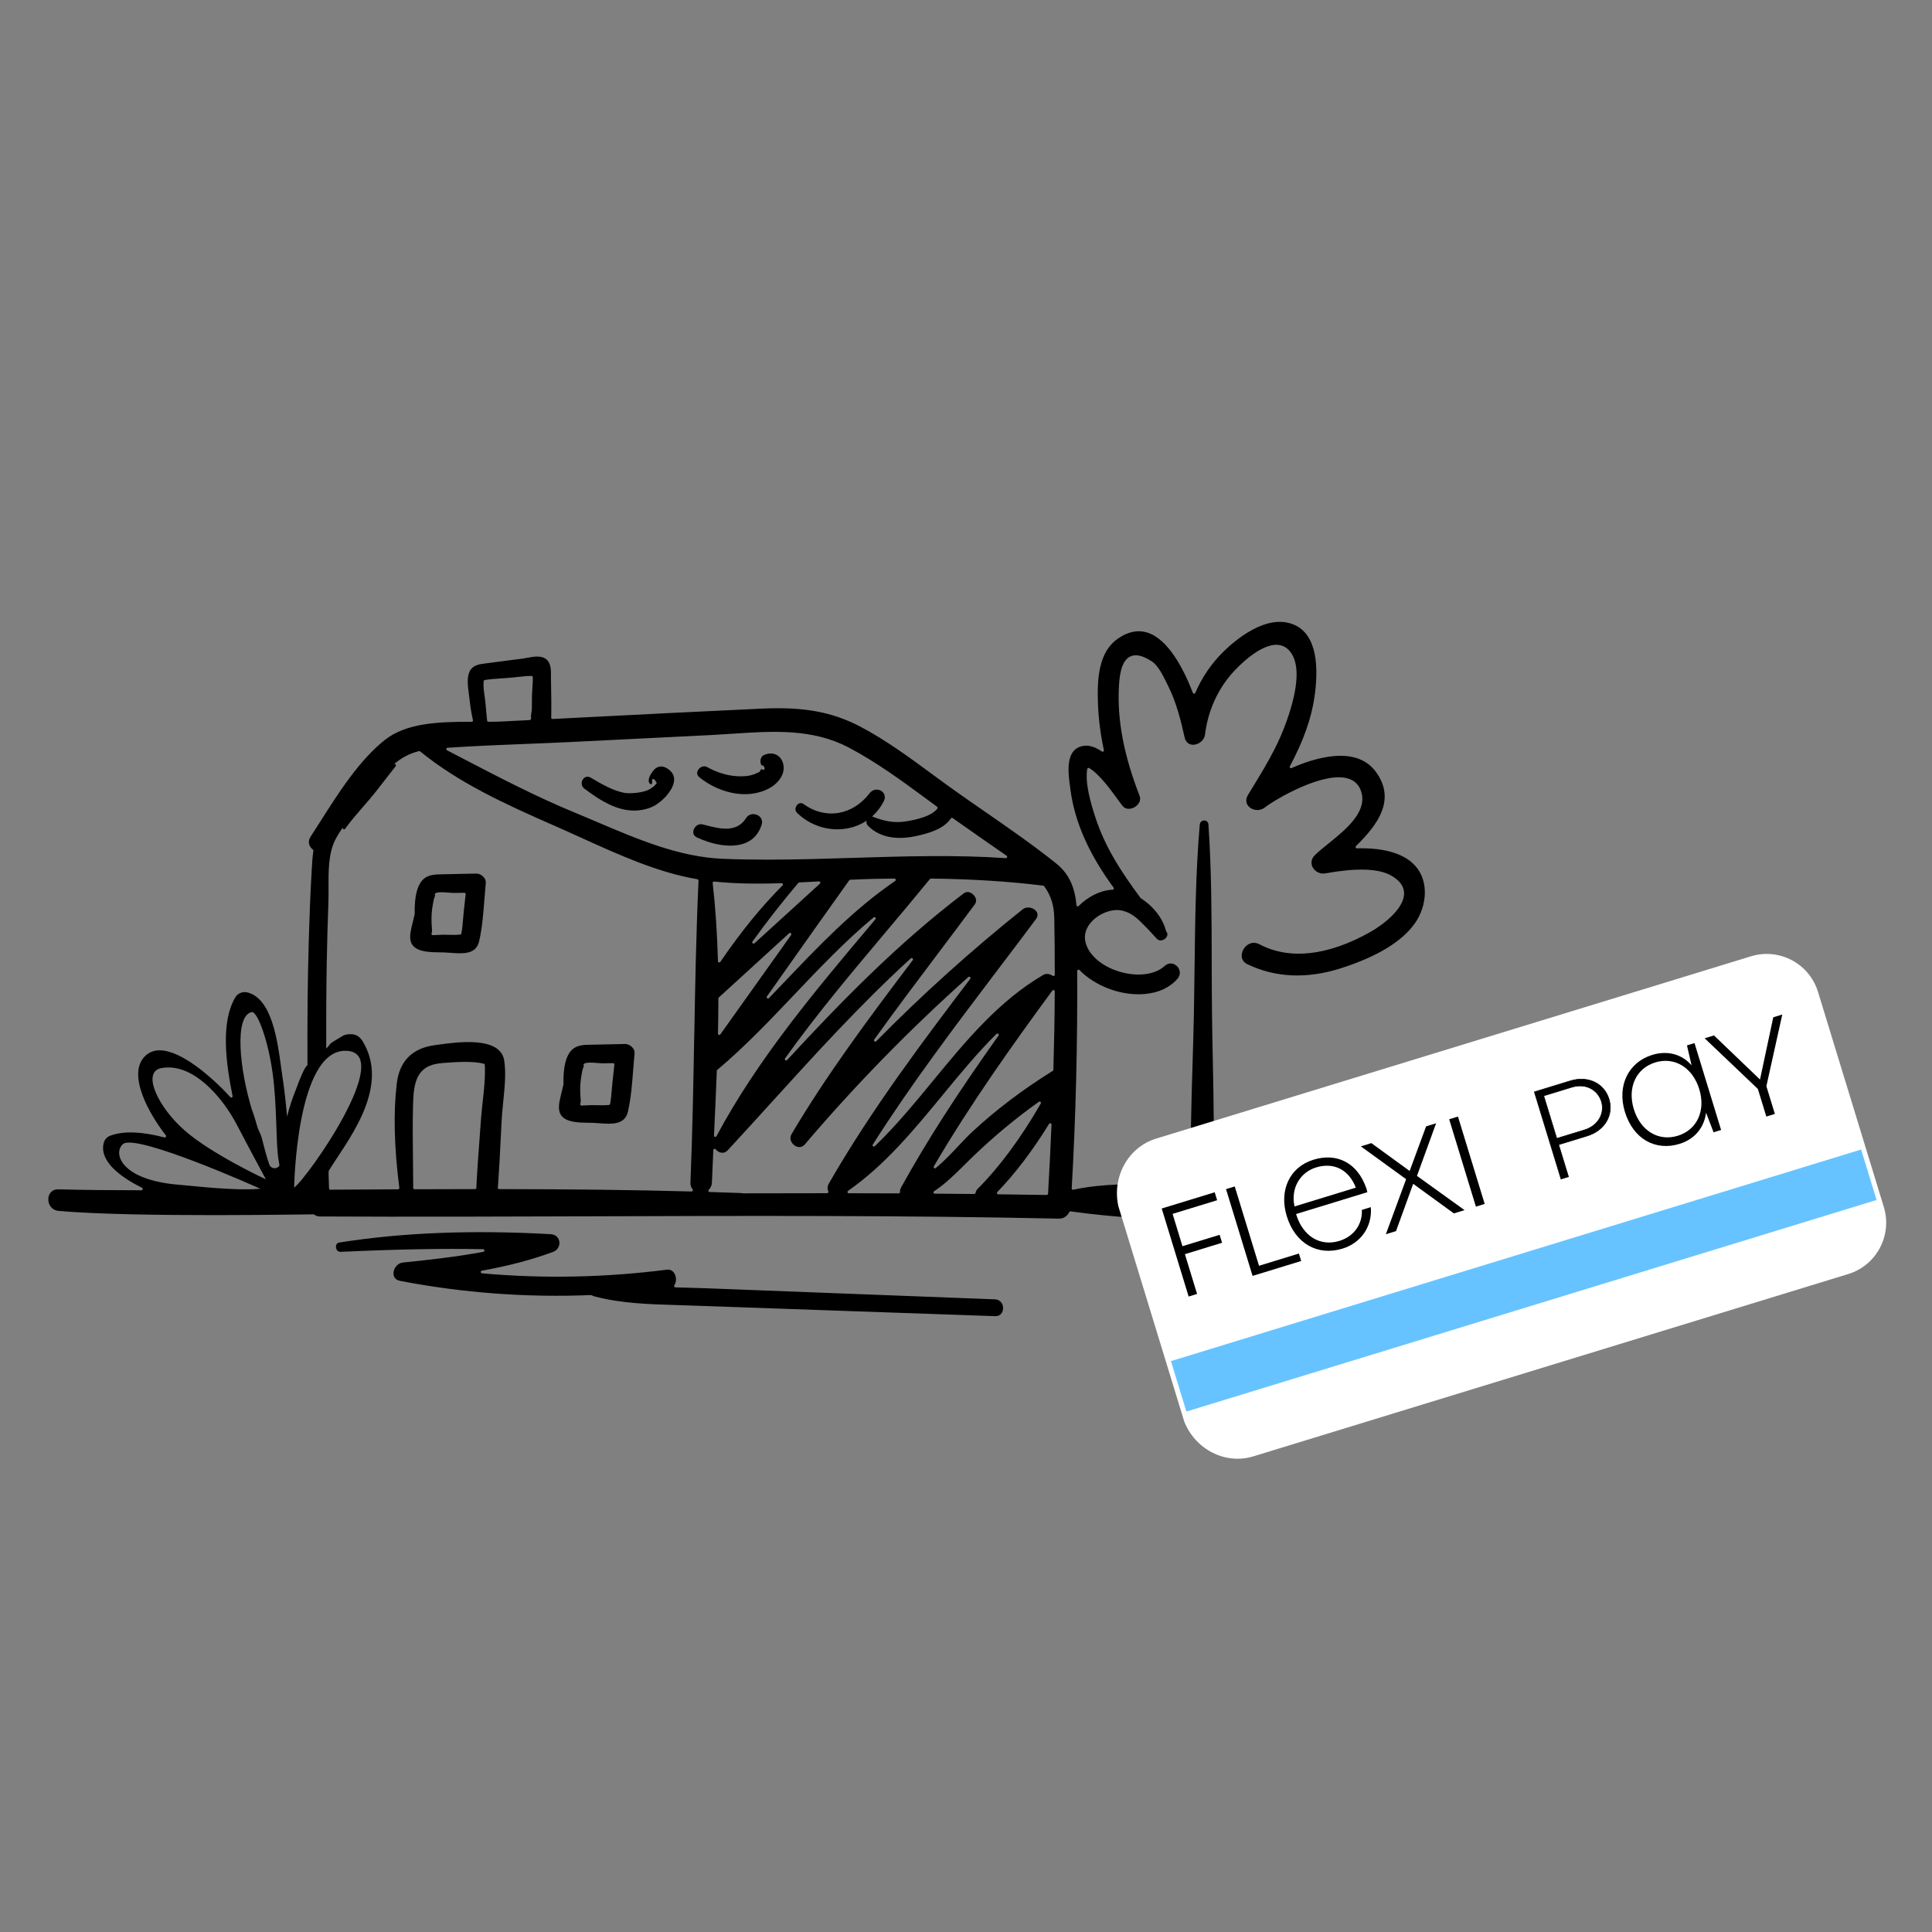
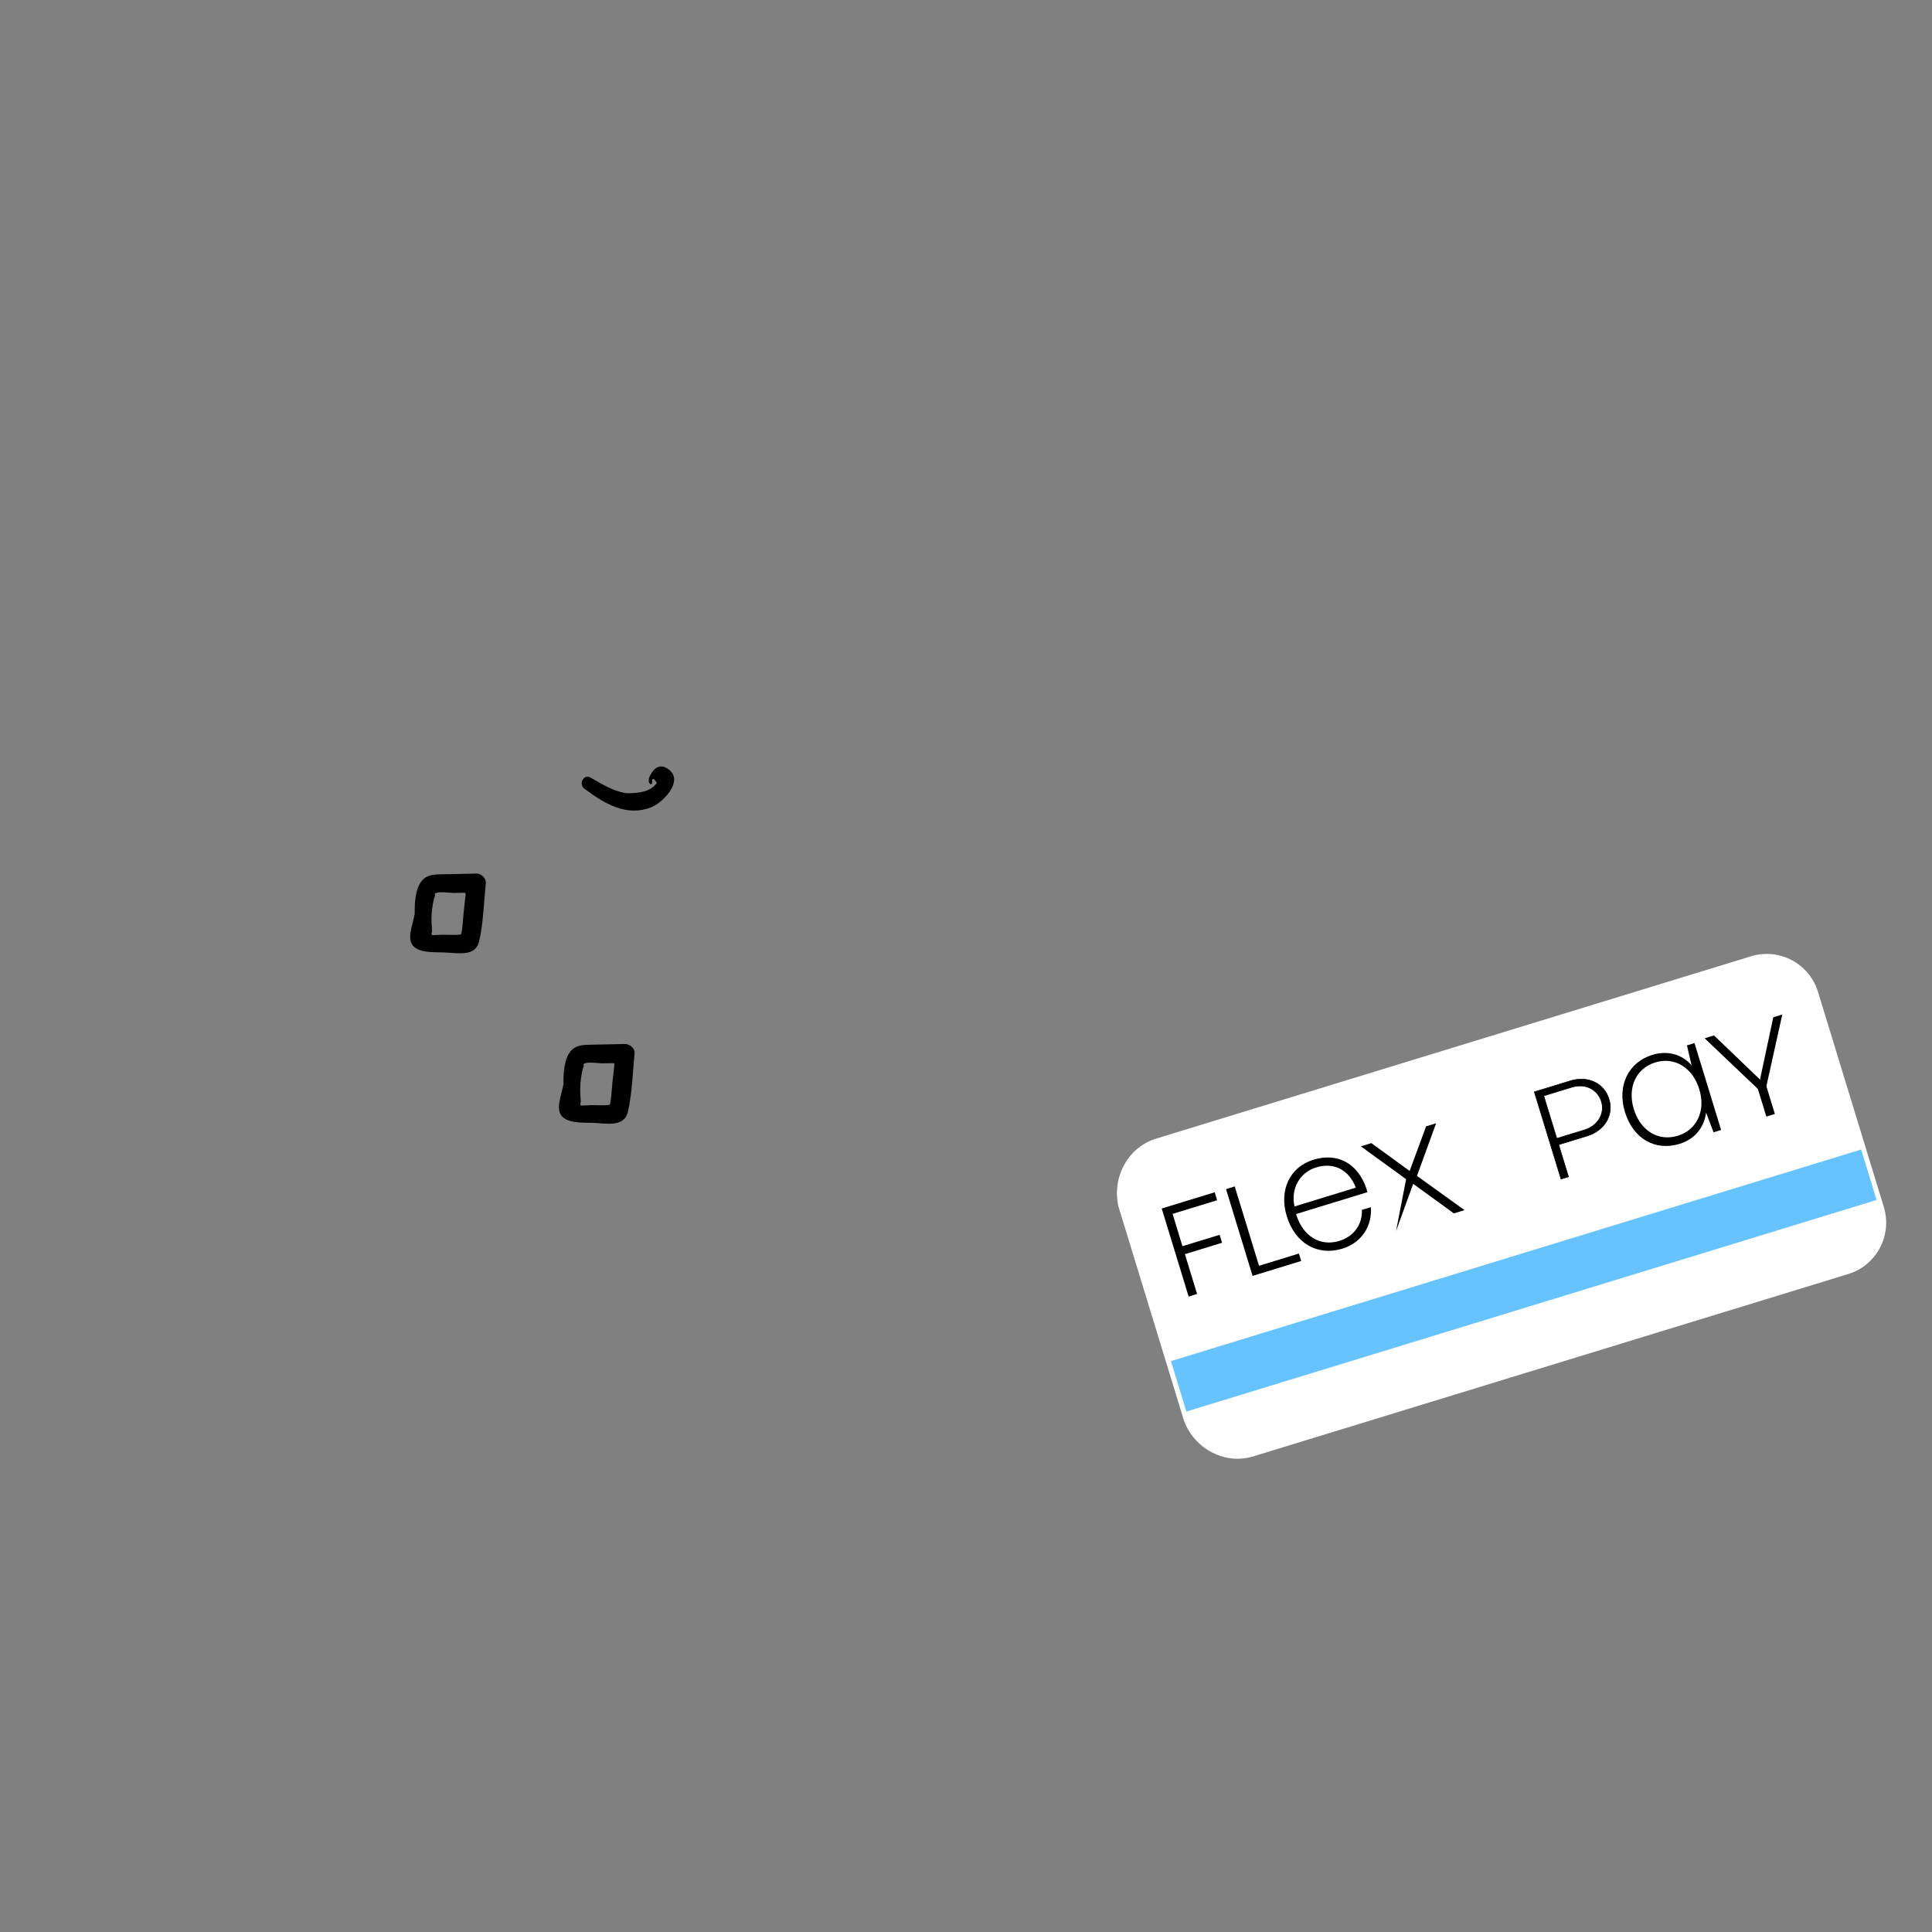
<svg xmlns="http://www.w3.org/2000/svg" width="320" height="320" viewBox="0 0 320 320" fill="none">
  <rect x="0" y="0" width="320" height="320" fill="#808080" stroke="none" />
  <path d="M96.828 130.651C100.156 133.157 103.783 135.269 107.762 133.748C109.441 133.107 111.551 130.955 111.654 129.246C111.707 128.364 111.249 127.662 110.293 127.155C109.517 126.747 108.673 126.97 108.141 127.728L107.91 128.054C107.5 128.637 107.341 129.291 107.519 129.646C107.59 129.789 107.717 129.879 107.897 129.919C108.024 129.734 108.059 129.527 108 129.294C107.977 129.193 108.024 129.09 108.117 129.045C108.21 129 108.321 129.026 108.384 129.108C108.527 129.294 108.541 129.312 108.554 129.331C108.567 129.349 108.578 129.365 108.71 129.538C108.779 129.625 108.768 129.752 108.686 129.829C108.662 129.853 108.564 129.959 108.469 130.062C108.252 130.295 108.154 130.396 108.064 130.388C106.992 131.427 104.08 131.453 103.471 131.337C101.533 130.963 99.793 129.943 98.109 128.96L97.863 128.817C97.659 128.698 97.469 128.647 97.299 128.647C96.966 128.647 96.704 128.841 96.545 129.079C96.246 129.532 96.243 130.216 96.82 130.651H96.828Z" fill="black" />
-   <path d="M127.352 130.597C128.843 129.807 130.153 128.241 129.722 126.519C129.544 125.814 129.131 125.273 128.557 125C127.958 124.714 127.215 124.741 126.521 125.067C126.105 125.263 125.957 125.719 125.954 126.079C125.954 126.304 126.01 126.564 126.148 126.776C126.19 126.768 126.232 126.765 126.275 126.771C126.553 126.813 126.619 127.149 126.64 127.261C126.656 127.343 126.624 127.425 126.561 127.475C126.494 127.526 126.407 127.536 126.333 127.499C126.251 127.459 126.171 127.412 126.1 127.356C126.036 127.444 125.949 127.581 125.835 127.791C125.811 127.833 125.774 127.868 125.729 127.889L124.967 128.22C124.038 128.596 122.952 128.599 122.216 128.572C120.13 128.49 118.298 127.701 117.128 127.051C116.574 126.744 115.957 127.043 115.661 127.478C115.428 127.82 115.343 128.326 115.812 128.715C118.639 131.063 123.455 132.65 127.35 130.591L127.352 130.597Z" fill="black" />
-   <path d="M115.419 138.698C117.788 139.819 121.185 140.632 123.61 139.564C124.86 139.013 125.715 138.009 126.157 136.578C126.406 135.77 125.927 135.221 125.44 134.996C124.862 134.729 124.034 134.776 123.573 135.502C122.011 137.98 119.242 137.275 117.018 136.711C116.793 136.652 116.571 136.597 116.351 136.544C116.261 136.523 116.171 136.512 116.083 136.512C115.519 136.512 115.067 136.946 114.9 137.421C114.826 137.627 114.648 138.335 115.414 138.695L115.419 138.698Z" fill="black" />
  <path d="M78.896 144.694L77.167 144.728C76.016 144.749 74.864 144.771 73.715 144.802C73.575 144.805 73.429 144.808 73.286 144.81C72.156 144.826 70.986 144.845 70.162 145.589C69.114 146.535 68.619 148.472 68.69 151.345C68.69 151.363 68.69 151.382 68.685 151.4C68.608 151.726 68.529 152.055 68.454 152.383C68.409 152.582 68.359 152.789 68.304 153.006C68.076 153.915 67.822 154.943 67.996 155.778C68.396 157.683 70.967 157.715 72.844 157.738C73.164 157.741 73.464 157.746 73.723 157.76C73.996 157.773 74.279 157.794 74.568 157.815C76.675 157.969 78.854 158.131 79.365 155.884C79.873 153.653 80.058 151.241 80.239 148.907C80.307 148.009 80.376 147.116 80.461 146.241C80.495 145.899 80.36 145.544 80.082 145.242C79.762 144.895 79.307 144.683 78.896 144.694ZM77.056 148.758C76.977 149.508 76.897 150.258 76.81 151.008C76.765 151.4 76.731 151.814 76.699 152.238C76.635 153.027 76.572 153.846 76.415 154.62C76.397 154.712 76.32 154.784 76.225 154.795C75.544 154.866 74.835 154.848 74.147 154.832C73.863 154.824 73.572 154.816 73.326 154.818C73.112 154.818 72.849 154.834 72.563 154.853C72.283 154.869 71.984 154.887 71.69 154.893H71.684C71.613 154.893 71.547 154.858 71.504 154.8C71.462 154.739 71.454 154.662 71.481 154.596C71.549 154.421 71.573 154.222 71.555 154.005C71.433 152.646 71.438 151.583 71.573 150.558C71.645 150.006 71.737 149.487 71.854 148.968C71.886 148.827 71.949 148.663 72.01 148.504C72.034 148.446 72.06 148.372 72.084 148.308C72.068 148.292 72.052 148.276 72.042 148.255C71.981 148.152 72.015 148.017 72.121 147.956C72.529 147.72 73.352 147.765 74.388 147.852C74.705 147.879 74.999 147.903 75.19 147.9L76.908 147.871C76.98 147.873 77.03 147.895 77.072 147.942C77.115 147.99 77.136 148.051 77.128 148.115L77.059 148.764L77.056 148.758Z" fill="black" />
  <path d="M103.537 172.919L101.808 172.954C100.656 172.975 99.505 172.996 98.356 173.028C98.215 173.031 98.07 173.033 97.927 173.036C96.796 173.052 95.626 173.07 94.803 173.815C93.754 174.761 93.259 176.698 93.331 179.57C93.331 179.589 93.331 179.607 93.326 179.626C93.249 179.954 93.169 180.28 93.095 180.609C93.05 180.808 93 181.014 92.944 181.232C92.717 182.14 92.462 183.169 92.637 184.003C93.037 185.908 95.608 185.94 97.485 185.964C97.805 185.967 98.104 185.972 98.364 185.985C98.636 185.999 98.92 186.02 99.211 186.041C101.316 186.197 103.495 186.356 104.008 184.109C104.516 181.878 104.702 179.467 104.882 177.132C104.951 176.234 105.019 175.341 105.104 174.467C105.139 174.125 105.004 173.77 104.726 173.468C104.405 173.121 103.934 172.909 103.54 172.919H103.537ZM101.694 176.976C101.615 177.729 101.535 178.481 101.445 179.234C101.4 179.626 101.366 180.039 101.334 180.461C101.271 181.25 101.207 182.069 101.051 182.843C101.032 182.935 100.956 183.007 100.86 183.018C100.18 183.089 99.468 183.073 98.777 183.055C98.496 183.047 98.226 183.041 97.967 183.041H97.959C97.747 183.041 97.485 183.057 97.199 183.076C96.918 183.092 96.616 183.11 96.323 183.116H96.317C96.246 183.116 96.18 183.081 96.137 183.023C96.095 182.962 96.087 182.885 96.113 182.819C96.182 182.644 96.206 182.445 96.187 182.228C96.066 180.869 96.071 179.806 96.206 178.781C96.278 178.237 96.37 177.702 96.487 177.191C96.518 177.05 96.582 176.886 96.643 176.727C96.667 176.666 96.696 176.589 96.72 176.523C96.704 176.51 96.691 176.491 96.68 176.473C96.619 176.369 96.648 176.237 96.754 176.176H96.757C97.167 175.937 97.988 175.985 99.02 176.07C99.335 176.096 99.632 176.128 99.822 176.118L101.541 176.088C101.607 176.088 101.662 176.112 101.705 176.16C101.747 176.205 101.768 176.269 101.76 176.33L101.692 176.973L101.694 176.976Z" fill="black" />
-   <path d="M164.807 215.21L116.925 213.377C115.808 213.334 114.682 213.305 113.552 213.276C112.988 213.263 112.424 213.247 111.86 213.231C111.781 213.231 111.707 213.181 111.67 213.109C111.633 213.037 111.64 212.95 111.688 212.884C112.053 212.37 112.059 211.527 111.699 210.92C111.537 210.65 111.167 210.21 110.473 210.295C100.275 211.607 89.965 211.811 79.828 210.902C79.72 210.891 79.635 210.804 79.63 210.692C79.624 210.581 79.701 210.486 79.81 210.467C84.255 209.664 88.112 208.647 91.599 207.356C92.449 207.041 92.735 206.273 92.642 205.653C92.557 205.091 92.136 204.468 91.207 204.418C78.131 203.694 66.673 204.148 56.181 205.804C55.739 205.872 55.62 206.273 55.651 206.591C55.688 206.967 55.935 207.362 56.403 207.343C65.958 206.911 73.241 206.776 80.022 206.906C80.133 206.906 80.225 206.996 80.236 207.107C80.244 207.219 80.167 207.319 80.058 207.34C75.526 208.186 70.986 208.681 66.723 209.116C65.81 209.209 65.209 210.086 65.174 210.843C65.161 211.172 65.238 211.956 66.27 212.155C76.643 214.15 87.278 214.943 97.884 214.503H97.892C97.929 214.503 97.969 214.513 98.001 214.532C98.149 214.617 98.289 214.675 98.437 214.715C102.827 215.881 107.415 216.018 111.85 216.154C112.461 216.172 113.075 216.191 113.687 216.212L164.815 217.998C165.697 218.03 166.118 217.38 166.142 216.723C166.168 215.997 165.715 215.245 164.797 215.21H164.807Z" fill="black" />
-   <path d="M233.822 142.821C231.877 141.184 228.822 140.407 224.747 140.511C224.647 140.511 224.575 140.46 224.541 140.378C224.507 140.296 224.525 140.201 224.589 140.137C228.134 136.667 231.295 132.489 227.89 127.843C224.61 123.366 217.734 125.527 213.927 127.215C213.842 127.252 213.742 127.233 213.678 127.165C213.615 127.096 213.602 126.995 213.646 126.913C215.871 122.756 217.205 118.997 217.723 115.424C218.382 110.867 218.313 105.09 214.242 103.434C209.76 101.614 204.628 105.985 202.628 107.948C200.659 109.882 199.093 112.173 197.977 114.761C197.942 114.844 197.858 114.902 197.773 114.894C197.683 114.894 197.606 114.836 197.575 114.753C196.053 110.798 193.503 105.855 190.008 104.766C188.466 104.287 186.849 104.615 185.201 105.747C181.968 107.961 181.688 112.327 181.863 116.711C181.963 119.18 182.291 121.715 182.839 124.243C182.857 124.33 182.823 124.42 182.746 124.47C182.672 124.521 182.574 124.518 182.5 124.47C181.299 123.641 180.228 123.35 179.228 123.583C176.397 124.24 176.915 128.01 177.259 130.502L177.312 130.881C178.024 136.177 180.36 141.456 184.447 147.02C184.495 147.086 184.503 147.171 184.468 147.245C184.434 147.319 184.36 147.364 184.281 147.369H184.154C184.064 147.375 183.976 147.377 183.886 147.385C182.087 147.576 180.138 148.575 178.664 150.058C178.603 150.119 178.513 150.138 178.437 150.111C178.357 150.082 178.302 150.01 178.294 149.926C178.008 146.771 176.96 144.63 174.902 142.985C171.132 139.97 167.063 137.154 163.127 134.428C161.545 133.334 159.912 132.203 158.322 131.077C157.007 130.145 155.677 129.165 154.388 128.219C150.605 125.437 146.692 122.56 142.531 120.372C137.869 117.922 133.152 117.05 126.247 117.366C116.62 117.805 106.837 118.303 97.374 118.788L91.524 119.087C91.463 119.093 91.402 119.066 91.358 119.024C91.312 118.981 91.291 118.921 91.294 118.857C91.305 118.65 91.31 118.433 91.312 118.211C91.331 116.828 91.307 115.418 91.283 114.057C91.275 113.553 91.267 113.05 91.26 112.547C91.26 112.388 91.26 112.224 91.26 112.057C91.267 110.952 91.278 109.702 90.331 109.084C89.506 108.547 88.328 108.767 87.291 108.96C86.998 109.016 86.715 109.069 86.455 109.1C85.871 109.177 85.286 109.249 84.701 109.323C83.45 109.482 82.196 109.641 80.947 109.813C80.807 109.831 80.667 109.85 80.526 109.869C79.373 110.012 78.286 110.149 77.778 111.23C77.296 112.261 77.489 113.683 77.659 114.942C77.698 115.228 77.735 115.503 77.762 115.76C77.902 117.082 78.093 118.234 78.339 119.283C78.355 119.35 78.339 119.416 78.296 119.469C78.254 119.522 78.209 119.543 78.124 119.551C72.558 119.535 67.269 119.75 63.709 122.584C59.497 125.938 56.116 131.255 53.134 135.944C52.563 136.842 52.005 137.719 51.454 138.564C50.854 139.486 51.248 140.28 51.822 140.717C51.886 140.765 51.917 140.845 51.907 140.924C51.753 141.917 51.695 142.956 51.639 143.962L51.605 144.566C51.377 148.408 51.248 152.214 51.145 155.754C50.957 162.072 50.886 168.819 50.928 176.335L50.907 176.454C50.446 176.748 49.706 178.544 49.036 180.406C48.459 181.8 47.967 183.291 47.552 184.91L47.541 184.931C47.351 182.586 47.084 180.282 46.742 178.075C46.676 177.654 46.61 177.164 46.539 176.626C45.97 172.411 45.02 165.362 40.972 164.376C40.192 164.186 39.372 164.52 38.978 165.184C36.517 169.352 37.427 176.04 38.496 181.405L38.523 181.529C38.541 181.625 38.494 181.723 38.406 181.768C38.319 181.81 38.211 181.792 38.147 181.718C37.692 181.212 37.224 180.719 36.758 180.258C34.843 178.358 30.025 173.966 26.446 173.966C26.424 173.966 26.401 173.966 26.38 173.966C25.406 173.982 24.583 174.334 23.938 175.015C21.033 178.078 24.79 184.647 27.47 188.049C27.528 188.123 27.533 188.226 27.48 188.303C27.427 188.38 27.332 188.42 27.242 188.396C23.44 187.41 20.535 187.304 18.358 188.07C17.602 188.335 17.199 188.867 17.096 189.742C16.742 192.695 20.387 195.172 23.512 196.73C23.602 196.775 23.649 196.876 23.628 196.976C23.604 197.074 23.517 197.146 23.416 197.146C18.329 197.138 14.049 197.109 9.702 196.992C8.519 196.953 8.043 197.8 8.003 198.531C7.95 199.461 8.525 200.46 9.728 200.566C22.705 201.702 51.931 201.096 51.975 201.133C52.267 201.363 52.608 201.485 52.965 201.485C67.91 201.559 83.095 201.509 97.781 201.459C123.215 201.374 149.515 201.286 175.405 201.845C175.418 201.845 175.431 201.845 175.444 201.845C176.143 201.845 176.759 201.443 177.098 200.765C177.135 200.69 177.212 200.643 177.294 200.643C177.304 200.643 177.315 200.643 177.323 200.643C191.529 202.608 206.003 202.436 219.178 200.145C220.25 199.959 220.573 199.096 220.517 198.349C220.448 197.424 219.768 196.425 218.647 196.399C212.697 196.264 206.72 196.235 201.106 196.219C201.048 196.219 200.99 196.195 200.95 196.152C200.911 196.11 200.887 196.052 200.89 195.994C201.154 189.249 201.017 182.335 200.879 175.646C200.826 173.097 200.773 170.464 200.744 167.889C200.71 165.015 200.704 162.09 200.699 159.264C200.683 151.825 200.667 144.132 200.159 136.595C200.125 136.081 199.76 135.896 199.456 135.893C199.133 135.904 198.757 136.108 198.715 136.601C198.048 144.408 197.953 152.387 197.86 160.106C197.829 162.66 197.797 165.301 197.747 167.894C197.691 170.716 197.604 173.598 197.519 176.385C197.326 182.825 197.125 189.485 197.276 195.988C197.276 196.047 197.255 196.105 197.212 196.147C197.173 196.19 197.114 196.213 197.056 196.213H196.442C195.22 196.208 193.99 196.187 192.76 196.168C187.799 196.086 182.669 196.001 177.773 197.058C177.706 197.072 177.638 197.056 177.585 197.011C177.532 196.966 177.505 196.9 177.508 196.833C178.175 185.217 178.482 173.103 178.418 160.827C178.418 160.737 178.471 160.657 178.553 160.623C178.635 160.591 178.73 160.609 178.791 160.673C181.257 163.192 185.207 164.766 188.86 164.681C190.67 164.639 193.204 164.165 195 162.151C195.672 161.396 195.448 160.525 194.95 160.035C194.448 159.539 193.612 159.341 192.871 160.016C191.276 161.476 188.323 161.828 185.355 160.917C182.426 160.019 180.294 158.148 179.786 156.034C179.492 154.813 179.902 153.563 180.939 152.514C182.257 151.181 184.328 150.469 185.865 150.824C187.498 151.197 188.543 152.27 189.556 153.309C189.757 153.515 189.958 153.722 190.164 153.923C190.651 154.456 191.13 154.975 191.609 155.489C192.003 155.913 192.604 155.799 192.993 155.465C193.31 155.195 193.527 154.747 193.183 154.297C193.162 154.27 193.13 154.212 193.122 154.18C192.604 152.124 191.059 150.127 188.982 148.797C188.961 148.784 188.939 148.765 188.924 148.744C187.135 146.344 185.783 144.347 184.67 142.458C183.286 140.111 182.241 137.835 181.468 135.501C180.68 133.112 179.677 129.665 180.082 127.369C180.095 127.297 180.14 127.239 180.206 127.207C180.27 127.175 180.347 127.18 180.408 127.218C182.08 128.195 184.056 130.924 185.236 132.553C185.508 132.929 185.738 133.244 185.908 133.464C186.421 134.124 187.281 134.058 187.902 133.703C188.551 133.334 189.064 132.603 188.749 131.8C186.154 125.149 185.035 119.268 185.326 113.826C185.4 112.443 185.553 109.564 187.167 108.753C188.082 108.292 189.31 108.57 190.818 109.574C191.828 110.247 192.638 111.898 193.228 113.103C193.305 113.262 193.379 113.41 193.448 113.545C194.858 116.348 195.612 119.442 196.207 122.123C196.466 123.286 197.334 123.371 197.696 123.355C198.53 123.315 199.469 122.658 199.596 121.625C200.08 117.707 201.696 114.136 204.273 111.296C205.001 110.496 208.773 106.52 211.718 106.814C212.676 106.912 213.448 107.445 214.014 108.401C215.337 110.637 214.887 114.82 212.71 120.502C211.332 124.102 209.295 127.432 207.326 130.653L206.71 131.663C206.263 132.399 206.339 133.149 206.919 133.668C207.519 134.206 208.617 134.42 209.472 133.758C211.305 132.338 219.472 127.549 223.499 129.022C224.599 129.424 225.292 130.261 225.56 131.512C226.245 134.709 222.76 137.517 219.964 139.777C219.115 140.463 218.313 141.109 217.755 141.671C217.192 142.241 217.067 142.977 217.416 143.645C217.811 144.392 218.673 144.81 219.512 144.657C224.56 143.745 228.171 143.835 230.24 144.924C231.763 145.727 232.544 146.739 232.56 147.936C232.594 150.524 229.036 153.211 226.927 154.392C219.903 158.329 213.564 159.023 208.596 156.4C207.951 156.061 207.271 156.082 206.683 156.466C206.038 156.885 205.62 157.677 205.667 158.392C205.694 158.803 205.884 159.364 206.628 159.719C211.295 161.942 216.501 162.162 222.102 160.371C228.081 158.461 232.2 155.96 234.343 152.938C236.449 149.968 236.83 145.38 233.819 142.845L233.822 142.821ZM29.628 196.232C19.924 195.445 18.683 190.944 20.366 189.495C22.53 187.63 43.131 196.897 43.131 196.897C38.748 197.255 32.404 196.457 29.626 196.232H29.628ZM30.488 187.156C26.104 183.273 23.477 177.545 26.689 176.92C31.782 175.929 36.737 181.487 39.287 186.398C41.179 190.036 44.041 195.337 44.041 195.337C44.041 195.337 35.012 191.164 30.485 187.156H30.488ZM44.608 192.886C44.163 191.694 43.634 189.54 43.287 188.224C43.282 188.205 42.681 186.833 42.681 186.814C42.681 186.793 41.88 184.065 41.766 183.924L41.748 183.892C39.631 176.952 38.8 168.281 41.679 167.638C42.608 167.431 44.375 172.178 45.139 177.633C45.907 183.09 45.674 189.254 46.1 191.864L46.29 193.04C45.888 193.715 44.883 193.625 44.61 192.886H44.608ZM80.119 112.812C80.132 112.719 80.206 112.645 80.299 112.629C81.201 112.481 82.146 112.42 83.056 112.361C83.603 112.327 84.167 112.29 84.707 112.234L87.246 111.975C87.32 111.967 87.476 111.967 87.667 111.964C87.778 111.964 87.902 111.964 88.027 111.961H88.032C88.151 111.961 88.249 112.057 88.252 112.176C88.262 112.783 88.22 113.413 88.177 114.022C88.146 114.499 88.114 114.95 88.109 115.368L88.093 117.392C88.093 117.54 88.056 117.789 88.016 118.054C87.984 118.271 87.934 118.616 87.937 118.754C87.979 118.807 87.992 118.878 87.974 118.947C87.963 118.987 87.955 119.026 87.95 119.066C87.931 119.167 87.844 119.262 87.741 119.268L83.302 119.493C82.622 119.527 81.86 119.543 80.897 119.548C80.783 119.548 80.691 119.464 80.68 119.35C80.643 118.944 80.603 118.536 80.561 118.131C80.497 117.49 80.434 116.849 80.384 116.205C80.365 115.983 80.323 115.689 80.275 115.363C80.156 114.552 80.011 113.545 80.122 112.814L80.119 112.812ZM73.923 124.028C73.942 123.933 74.024 123.861 74.121 123.853C78.436 123.559 82.836 123.387 87.093 123.217C89.635 123.117 92.262 123.013 94.839 122.886L117.964 121.737C119.12 121.678 120.305 121.599 121.448 121.522C127.866 121.09 134.504 120.642 140.507 123.779C145.123 126.19 149.47 129.392 153.671 132.489L155.211 133.623C155.259 133.657 155.29 133.71 155.298 133.771C155.306 133.83 155.29 133.891 155.253 133.936C154.232 135.226 151.83 135.753 150.113 136.036C148.303 136.338 146.642 136.105 144.555 135.263C144.518 135.247 144.483 135.242 144.446 135.231C145.211 134.55 145.862 133.718 146.364 132.751C146.795 131.925 146.425 131.297 145.978 131.011C145.422 130.656 144.573 130.675 144.02 131.398C141.208 135.072 136.708 135.801 133.081 133.17C132.66 132.865 132.253 133.059 132.012 133.345C131.718 133.692 131.62 134.235 131.996 134.609C134.144 136.725 137.179 137.713 140.113 137.25C141.377 137.051 142.528 136.601 143.531 135.936C143.473 136.214 143.515 136.519 143.727 136.736C146.124 139.21 149.647 138.916 151.534 138.519C153.825 138.039 156.325 137.311 157.492 135.557C157.523 135.507 157.576 135.475 157.634 135.464C157.693 135.454 157.751 135.464 157.801 135.501L158.296 135.854C161.351 138.01 164.404 140.132 166.725 141.737C166.807 141.793 166.838 141.896 166.807 141.989C166.775 142.082 166.693 142.137 166.587 142.135C158.158 141.562 149.616 141.83 141.356 142.09C136.684 142.235 131.909 142.386 127.118 142.386C124.641 142.386 122.16 142.347 119.689 142.243C112.511 141.949 105.614 139.011 98.945 136.169C97.723 135.65 96.511 135.13 95.307 134.638C88.834 131.973 82.614 128.733 76.598 125.599C75.743 125.154 74.889 124.709 74.032 124.264C73.944 124.219 73.899 124.121 73.918 124.025L73.923 124.028ZM128.872 152.681L124.967 156.236C124.925 156.273 124.872 156.291 124.819 156.291C124.766 156.291 124.716 156.273 124.673 156.236C124.589 156.162 124.575 156.037 124.641 155.944C126.988 152.675 129.541 149.406 132.229 146.235C132.269 146.19 132.324 146.161 132.385 146.159C133.472 146.106 134.56 146.047 135.642 145.986C135.745 145.984 135.819 146.034 135.856 146.119C135.893 146.204 135.869 146.302 135.803 146.365C133.496 148.474 131.187 150.577 128.874 152.678L128.872 152.681ZM131.036 154.864L128.925 157.831C125.721 162.331 122.52 166.835 119.308 171.333C119.266 171.391 119.199 171.423 119.131 171.423C119.107 171.423 119.086 171.42 119.062 171.413C118.972 171.383 118.911 171.296 118.914 171.201C118.959 169.214 118.983 167.253 118.985 165.378C118.985 165.317 119.012 165.259 119.057 165.216C122.946 161.677 126.832 158.13 130.71 154.575C130.792 154.501 130.919 154.498 131.001 154.575C131.086 154.649 131.099 154.773 131.036 154.866V154.864ZM129.615 146.654C126.073 150.206 122.702 154.35 119.311 159.317C119.268 159.378 119.202 159.412 119.131 159.412C119.11 159.412 119.088 159.409 119.07 159.404C118.98 159.378 118.916 159.296 118.914 159.2C118.787 154.511 118.501 150.275 118.041 146.251C118.033 146.185 118.057 146.119 118.102 146.074C118.149 146.026 118.213 146.002 118.279 146.01C121.467 146.344 125.017 146.431 129.456 146.283C129.546 146.278 129.628 146.333 129.663 146.416C129.7 146.498 129.681 146.593 129.618 146.657L129.615 146.654ZM118.281 187.628C118.438 184.271 118.599 180.798 118.726 177.37C118.726 177.309 118.758 177.251 118.803 177.211C123.35 173.386 127.536 168.981 131.583 164.721C135.729 160.358 140.015 155.844 144.695 151.955C144.782 151.883 144.909 151.889 144.989 151.968C145.068 152.048 145.073 152.177 144.999 152.262L144.504 152.85C135.16 163.931 125.499 175.389 118.67 188.189C118.631 188.261 118.557 188.306 118.477 188.306C118.459 188.306 118.438 188.306 118.419 188.298C118.321 188.271 118.255 188.179 118.258 188.078L118.279 187.63L118.281 187.628ZM129.856 162.71C129.025 163.582 128.194 164.453 127.361 165.322C127.319 165.367 127.261 165.388 127.205 165.388C127.155 165.388 127.107 165.373 127.065 165.338C126.977 165.264 126.959 165.137 127.025 165.044L129.131 162.064C132.901 156.726 136.798 151.208 140.663 145.801C140.703 145.745 140.764 145.714 140.83 145.711C142.293 145.642 143.504 145.6 144.642 145.573C145.809 145.547 146.973 145.528 148.139 145.515C148.229 145.51 148.322 145.576 148.351 145.669C148.38 145.761 148.346 145.859 148.266 145.915C141.383 150.612 135.523 156.763 129.859 162.71H129.856ZM62.06 130.068C60.359 132.177 58.677 134.405 56.915 136.881C58.674 134.407 60.357 132.179 62.06 130.068ZM48.721 196.701C48.721 196.701 49.068 173.76 57.341 174.043C65.613 174.324 50.801 195.27 48.721 196.701ZM79.936 182.6C79.825 183.622 79.72 184.589 79.653 185.543C79.585 186.494 79.516 187.445 79.444 188.399C79.249 191.05 79.045 193.792 78.907 196.492C78.905 196.545 78.907 196.595 78.913 196.645L78.918 196.722C78.921 196.783 78.9 196.841 78.86 196.884C78.817 196.929 78.762 196.953 78.701 196.953C75.354 196.953 72.005 196.966 68.658 196.979C68.6 196.979 68.545 196.955 68.505 196.915C68.463 196.876 68.442 196.82 68.442 196.762C68.439 195.233 68.42 193.705 68.402 192.179C68.365 189.135 68.328 185.988 68.415 182.886C68.516 179.352 68.947 176.398 73.209 176.08L73.587 176.051C75.336 175.916 78.262 175.691 80.14 176.191C80.233 176.215 80.299 176.297 80.302 176.393C80.397 178.414 80.164 180.541 79.939 182.602L79.936 182.6ZM114.977 171.95C114.834 179.794 114.689 187.903 114.358 195.866C114.34 196.309 114.459 196.688 114.713 196.987C114.768 197.053 114.779 197.146 114.742 197.223C114.705 197.3 114.631 197.347 114.538 197.347C104.993 197.09 94.863 196.966 82.656 196.953C82.59 196.953 82.529 196.923 82.49 196.873C82.447 196.823 82.431 196.756 82.442 196.693L82.458 196.619C82.468 196.568 82.479 196.518 82.484 196.462C82.677 193.771 82.815 191.029 82.945 188.377C82.992 187.424 83.04 186.467 83.09 185.514C83.14 184.565 83.241 183.569 83.349 182.515C83.587 180.176 83.834 177.76 83.519 175.678C82.9 171.601 75.823 172.581 72.423 173.052L72.008 173.111C68.275 173.617 66.161 175.754 65.719 179.463C65.142 184.303 65.28 189.956 66.14 196.743C66.148 196.804 66.129 196.868 66.087 196.915C66.045 196.963 65.986 196.99 65.923 196.99C62.187 197.008 58.452 197.029 54.719 197.051C54.6 197.069 54.505 196.958 54.499 196.839L54.486 196.457C54.46 195.654 54.436 194.852 54.409 194.046V193.98C54.423 194.07 54.481 194.147 54.571 194.171C54.589 194.176 54.608 194.179 54.626 194.179C54.7 194.179 54.372 194.046 54.415 193.98C57.222 189.35 64.521 180.642 60.341 172.941C60.018 172.345 59.613 171.688 58.896 171.428C58.245 171.193 57.156 171.269 56.663 171.635C56.46 171.786 55.388 172.379 55.19 172.536C54.539 172.891 54.706 173.034 54.031 173.677C54.015 169.304 54.044 163.717 54.116 159.658C54.177 156.17 54.272 152.707 54.396 149.364C54.423 148.651 54.417 147.883 54.415 147.073C54.399 144.394 54.383 141.361 55.518 139.125C55.856 138.46 56.28 137.772 56.814 137.019C56.788 137.056 56.775 137.101 56.775 137.146C56.775 137.215 56.806 137.281 56.867 137.324C56.907 137.35 56.949 137.364 56.994 137.364C57.063 137.364 57.129 137.332 57.171 137.271L57.269 137.133C58.14 135.928 59.166 134.749 60.156 133.61C60.915 132.738 61.632 131.912 62.283 131.08C63.37 129.686 64.455 128.293 65.539 126.897C65.608 126.807 65.597 126.682 65.518 126.606C65.436 126.529 65.309 126.526 65.225 126.6C66.484 125.509 67.807 124.812 69.391 124.407C69.457 124.388 69.529 124.407 69.584 124.449C75.913 129.615 83.479 133.117 91.998 136.842C93.408 137.459 94.871 138.121 96.284 138.765C102.519 141.594 108.964 144.521 115.517 145.629C115.625 145.647 115.705 145.745 115.699 145.854C115.3 154.535 115.139 163.388 114.985 171.948L114.977 171.95ZM137.195 197.331C137.221 197.398 137.216 197.474 137.174 197.535C137.134 197.596 137.065 197.633 136.991 197.633C132.11 197.631 127.565 197.639 123.094 197.655C123.078 197.655 123.062 197.655 123.046 197.649C122.919 197.623 122.811 197.607 122.708 197.604C120.985 197.541 119.263 197.485 117.538 197.432C117.451 197.429 117.371 197.374 117.34 197.292C117.308 197.209 117.329 197.117 117.393 197.056C117.721 196.743 117.898 196.338 117.916 195.85C117.985 194.07 118.065 192.282 118.147 190.489C118.152 190.399 118.21 190.319 118.297 190.29C118.385 190.264 118.48 190.29 118.535 190.362C118.813 190.706 119.207 190.921 119.596 190.934C119.948 190.947 120.282 190.796 120.557 190.497C122.919 187.946 125.303 185.32 127.607 182.78C134.991 174.65 142.626 166.241 150.856 158.739C150.941 158.662 151.068 158.665 151.15 158.739C151.235 158.816 151.245 158.943 151.177 159.033C143.61 169.028 136.88 178.096 131.105 187.842C130.689 188.544 131.038 189.315 131.597 189.715C132.046 190.038 132.763 190.189 133.298 189.556C141.666 179.725 150.777 170.398 160.381 161.833C160.465 161.759 160.592 161.759 160.674 161.833C160.756 161.91 160.767 162.037 160.701 162.127C153.423 171.722 144.364 183.665 137.253 196.089C137.039 196.465 137.015 196.905 137.192 197.329L137.195 197.331ZM149.063 197.437C149.063 197.496 149.042 197.554 149.002 197.596C148.962 197.639 148.904 197.662 148.846 197.662C146.399 197.649 143.954 197.647 141.507 197.641H140.589C140.494 197.641 140.409 197.578 140.38 197.485C140.351 197.395 140.385 197.294 140.465 197.241C146.571 192.989 151.412 187.108 156.092 181.421C158.928 177.974 161.862 174.409 165.05 171.243C165.132 171.163 165.259 171.158 165.346 171.232C165.434 171.307 165.449 171.434 165.383 171.526C158.433 181.31 153.462 189.056 149.272 196.64C149.126 196.902 149.057 197.17 149.065 197.44L149.063 197.437ZM161.576 197.58C161.558 197.686 161.468 197.763 161.362 197.763C159.759 197.747 158.158 197.734 156.555 197.723L154.825 197.71C154.73 197.71 154.645 197.644 154.616 197.554C154.589 197.461 154.626 197.36 154.706 197.31C156.56 196.11 158.264 194.415 159.767 192.918C160.134 192.55 160.494 192.195 160.841 191.858C164.476 188.34 168.151 185.278 172.071 182.491C172.156 182.43 172.267 182.438 172.344 182.507C172.421 182.576 172.436 182.69 172.386 182.777C169.1 188.491 165.59 193.238 161.955 196.884C161.748 197.09 161.621 197.326 161.576 197.58ZM173.59 197.721C173.585 197.837 173.487 197.927 173.373 197.927H173.37C171.249 197.89 169.127 197.864 167.008 197.837L165.333 197.816C165.246 197.816 165.169 197.763 165.135 197.681C165.1 197.602 165.119 197.509 165.18 197.445C168.143 194.383 171.032 190.581 173.762 186.147C173.815 186.062 173.915 186.022 174.011 186.054C174.106 186.083 174.169 186.173 174.164 186.271C174.008 189.938 173.815 193.789 173.593 197.721H173.59ZM174.479 177.188C174.479 177.262 174.439 177.328 174.376 177.368C169.434 180.435 164.949 183.829 161.05 187.453C160.328 188.123 159.576 188.923 158.777 189.768C157.581 191.037 156.343 192.348 155.002 193.461C154.962 193.495 154.912 193.511 154.862 193.511C154.812 193.511 154.761 193.493 154.719 193.458C154.64 193.389 154.618 193.273 154.671 193.18C160.801 182.735 167.733 173.015 174.307 164.069C174.362 163.992 174.463 163.961 174.55 163.992C174.64 164.022 174.701 164.106 174.701 164.202C174.68 168.379 174.606 172.628 174.476 177.19L174.479 177.188ZM174.59 161.643C174.516 161.68 174.431 161.674 174.362 161.627C173.966 161.346 173.339 161.16 172.783 161.486C165.407 165.799 159.918 172.475 154.605 178.931C151.55 182.647 148.388 186.489 144.896 189.848C144.854 189.887 144.798 189.909 144.745 189.909C144.695 189.909 144.647 189.893 144.608 189.858C144.523 189.789 144.502 189.665 144.563 189.572C150.954 179.506 158.293 169.82 165.391 160.453C167.428 157.767 169.532 154.988 171.579 152.249C172.124 151.52 171.712 150.983 171.508 150.784C171 150.291 170.026 150.106 169.386 150.614C160.894 157.399 152.732 164.75 145.131 172.464C145.052 172.546 144.922 172.552 144.835 172.477C144.748 172.403 144.732 172.276 144.798 172.183C148.229 167.394 151.835 162.61 155.32 157.984C157.343 155.295 159.439 152.519 161.468 149.777C161.865 149.242 161.624 148.59 161.211 148.183C160.809 147.783 160.169 147.557 159.648 147.952C148.618 156.323 139.057 166.175 130.372 175.574C130.292 175.659 130.163 175.667 130.073 175.595C129.983 175.521 129.967 175.391 130.033 175.299C135.205 168.053 141.06 161.094 146.721 154.363C149.137 151.491 151.632 148.522 154.023 145.597C154.066 145.547 154.134 145.51 154.195 145.518C161 145.6 167.082 145.984 172.788 146.691C172.846 146.699 172.899 146.728 172.936 146.776C174.042 148.257 174.577 149.923 174.619 152.024C174.677 154.877 174.704 157.96 174.706 161.449C174.706 161.531 174.661 161.606 174.59 161.643Z" fill="black" />
  <path d="M306.122 211.022L207.595 241.219C202.903 242.658 197.932 240.016 196.141 235.427L185.242 199.806C184.158 195 186.798 190.027 191.492 188.589L290.02 158.392C294.711 156.954 299.683 159.596 301.12 164.291L312.019 199.912C313.456 204.608 310.817 209.584 306.125 211.022H306.122Z" fill="white" />
  <path d="M308.264 190.397L193.945 225.443L196.503 233.799L310.822 198.753L308.264 190.397Z" fill="#66C3FF" />
  <path d="M196.876 214.747L198.274 214.317L196.258 207.729L202.414 205.84L202.009 204.523L195.853 206.41L194.218 201.056L201.595 198.795L201.193 197.479L192.416 200.166L196.876 214.747Z" fill="black" />
  <path d="M204.512 196.513L203.069 196.955L207.466 211.328L215.518 208.86L215.141 207.626L208.534 209.652L204.512 196.513Z" fill="black" />
  <path d="M213.127 201.433C211.818 197.152 213.599 193.298 217.563 192.082C221.442 190.893 224.861 192.591 226.322 196.857C226.374 197.027 226.417 197.265 226.477 197.466L214.674 201.083L214.753 201.339C215.84 204.691 218.616 206.522 221.838 205.535C224.203 204.81 225.686 202.826 225.567 200.397L227.05 199.943C227.312 203.045 225.518 205.846 222.352 206.815C218.245 208.073 214.515 205.971 213.127 201.433ZM224.565 196.713C223.369 193.614 220.812 192.496 217.989 193.362C215.337 194.175 213.745 196.817 214.415 199.825L224.565 196.713Z" fill="black" />
-   <path d="M225.404 189.87L227.142 189.337L233.481 193.95L236.209 186.558L237.862 186.052L234.695 194.764L242.575 200.434L240.806 200.977L234.068 196.08L231.225 203.911L229.541 204.426L232.896 195.312L225.397 189.87H225.404Z" fill="black" />
-   <path d="M241.485 184.939L245.911 199.41L244.456 199.855L240.029 185.384L241.485 184.939Z" fill="black" />
+   <path d="M225.404 189.87L227.142 189.337L233.481 193.95L236.209 186.558L237.862 186.052L234.695 194.764L242.575 200.434L240.806 200.977L234.068 196.08L231.225 203.911L232.896 195.312L225.397 189.87H225.404Z" fill="black" />
  <path d="M280.182 176.457C278.687 174.711 276.331 173.909 273.664 174.726C269.721 175.936 267.803 179.815 269.134 184.16C270.525 188.703 274.23 190.672 278.173 189.465C280.867 188.639 282.289 186.588 282.578 184.294L283.821 187.545L285.069 187.161L280.663 172.767L279.415 173.151L280.179 176.457H280.182ZM277.887 188.121C274.681 189.102 271.703 187.283 270.61 183.706C269.523 180.156 270.963 176.95 274.169 175.969C277.375 174.988 280.362 176.835 281.455 180.412C282.542 183.962 281.093 187.137 277.887 188.121Z" fill="black" />
  <path d="M283.891 171.502L291.512 178.806L293.71 168.494L295.202 168.037L292.565 179.921L291.15 180.354L282.345 171.974L283.891 171.499V171.502Z" fill="black" />
  <path d="M292.24 178.837L290.825 179.271L292.559 184.937L293.974 184.504L292.24 178.837Z" fill="black" />
  <path d="M266.504 182.045C267.275 184.559 265.908 187.216 262.885 188.142L258.166 189.589L259.791 194.901L258.555 195.278L254.141 180.85L260.096 179.025C263.143 178.093 265.737 179.531 266.508 182.048L266.504 182.045ZM262.452 187.146C264.812 186.423 265.816 184.306 265.244 182.432C264.663 180.536 262.674 179.36 260.315 180.082L255.687 181.499L257.846 188.556L262.449 187.146H262.452Z" fill="black" />
  <path d="M258.518 195.342L254.073 180.817L260.077 178.976C263.012 178.077 265.734 179.363 266.553 182.032C267.369 184.702 265.831 187.292 262.896 188.194L258.226 189.626L259.852 194.937L258.518 195.345V195.342ZM254.201 180.884L258.585 195.214L259.724 194.864L258.098 189.553L262.866 188.09C265.746 187.207 267.253 184.671 266.452 182.057C265.652 179.442 262.982 178.187 260.104 179.068L254.198 180.878L254.201 180.884ZM257.815 188.62L255.626 181.466L260.302 180.034C262.558 179.342 264.659 180.344 265.292 182.416C265.916 184.455 264.702 186.509 262.467 187.194L257.815 188.62ZM255.754 181.536L257.882 188.495L262.437 187.1C264.616 186.433 265.801 184.434 265.195 182.447C264.665 180.716 262.823 179.366 260.33 180.131L255.751 181.536H255.754Z" fill="black" />
</svg>